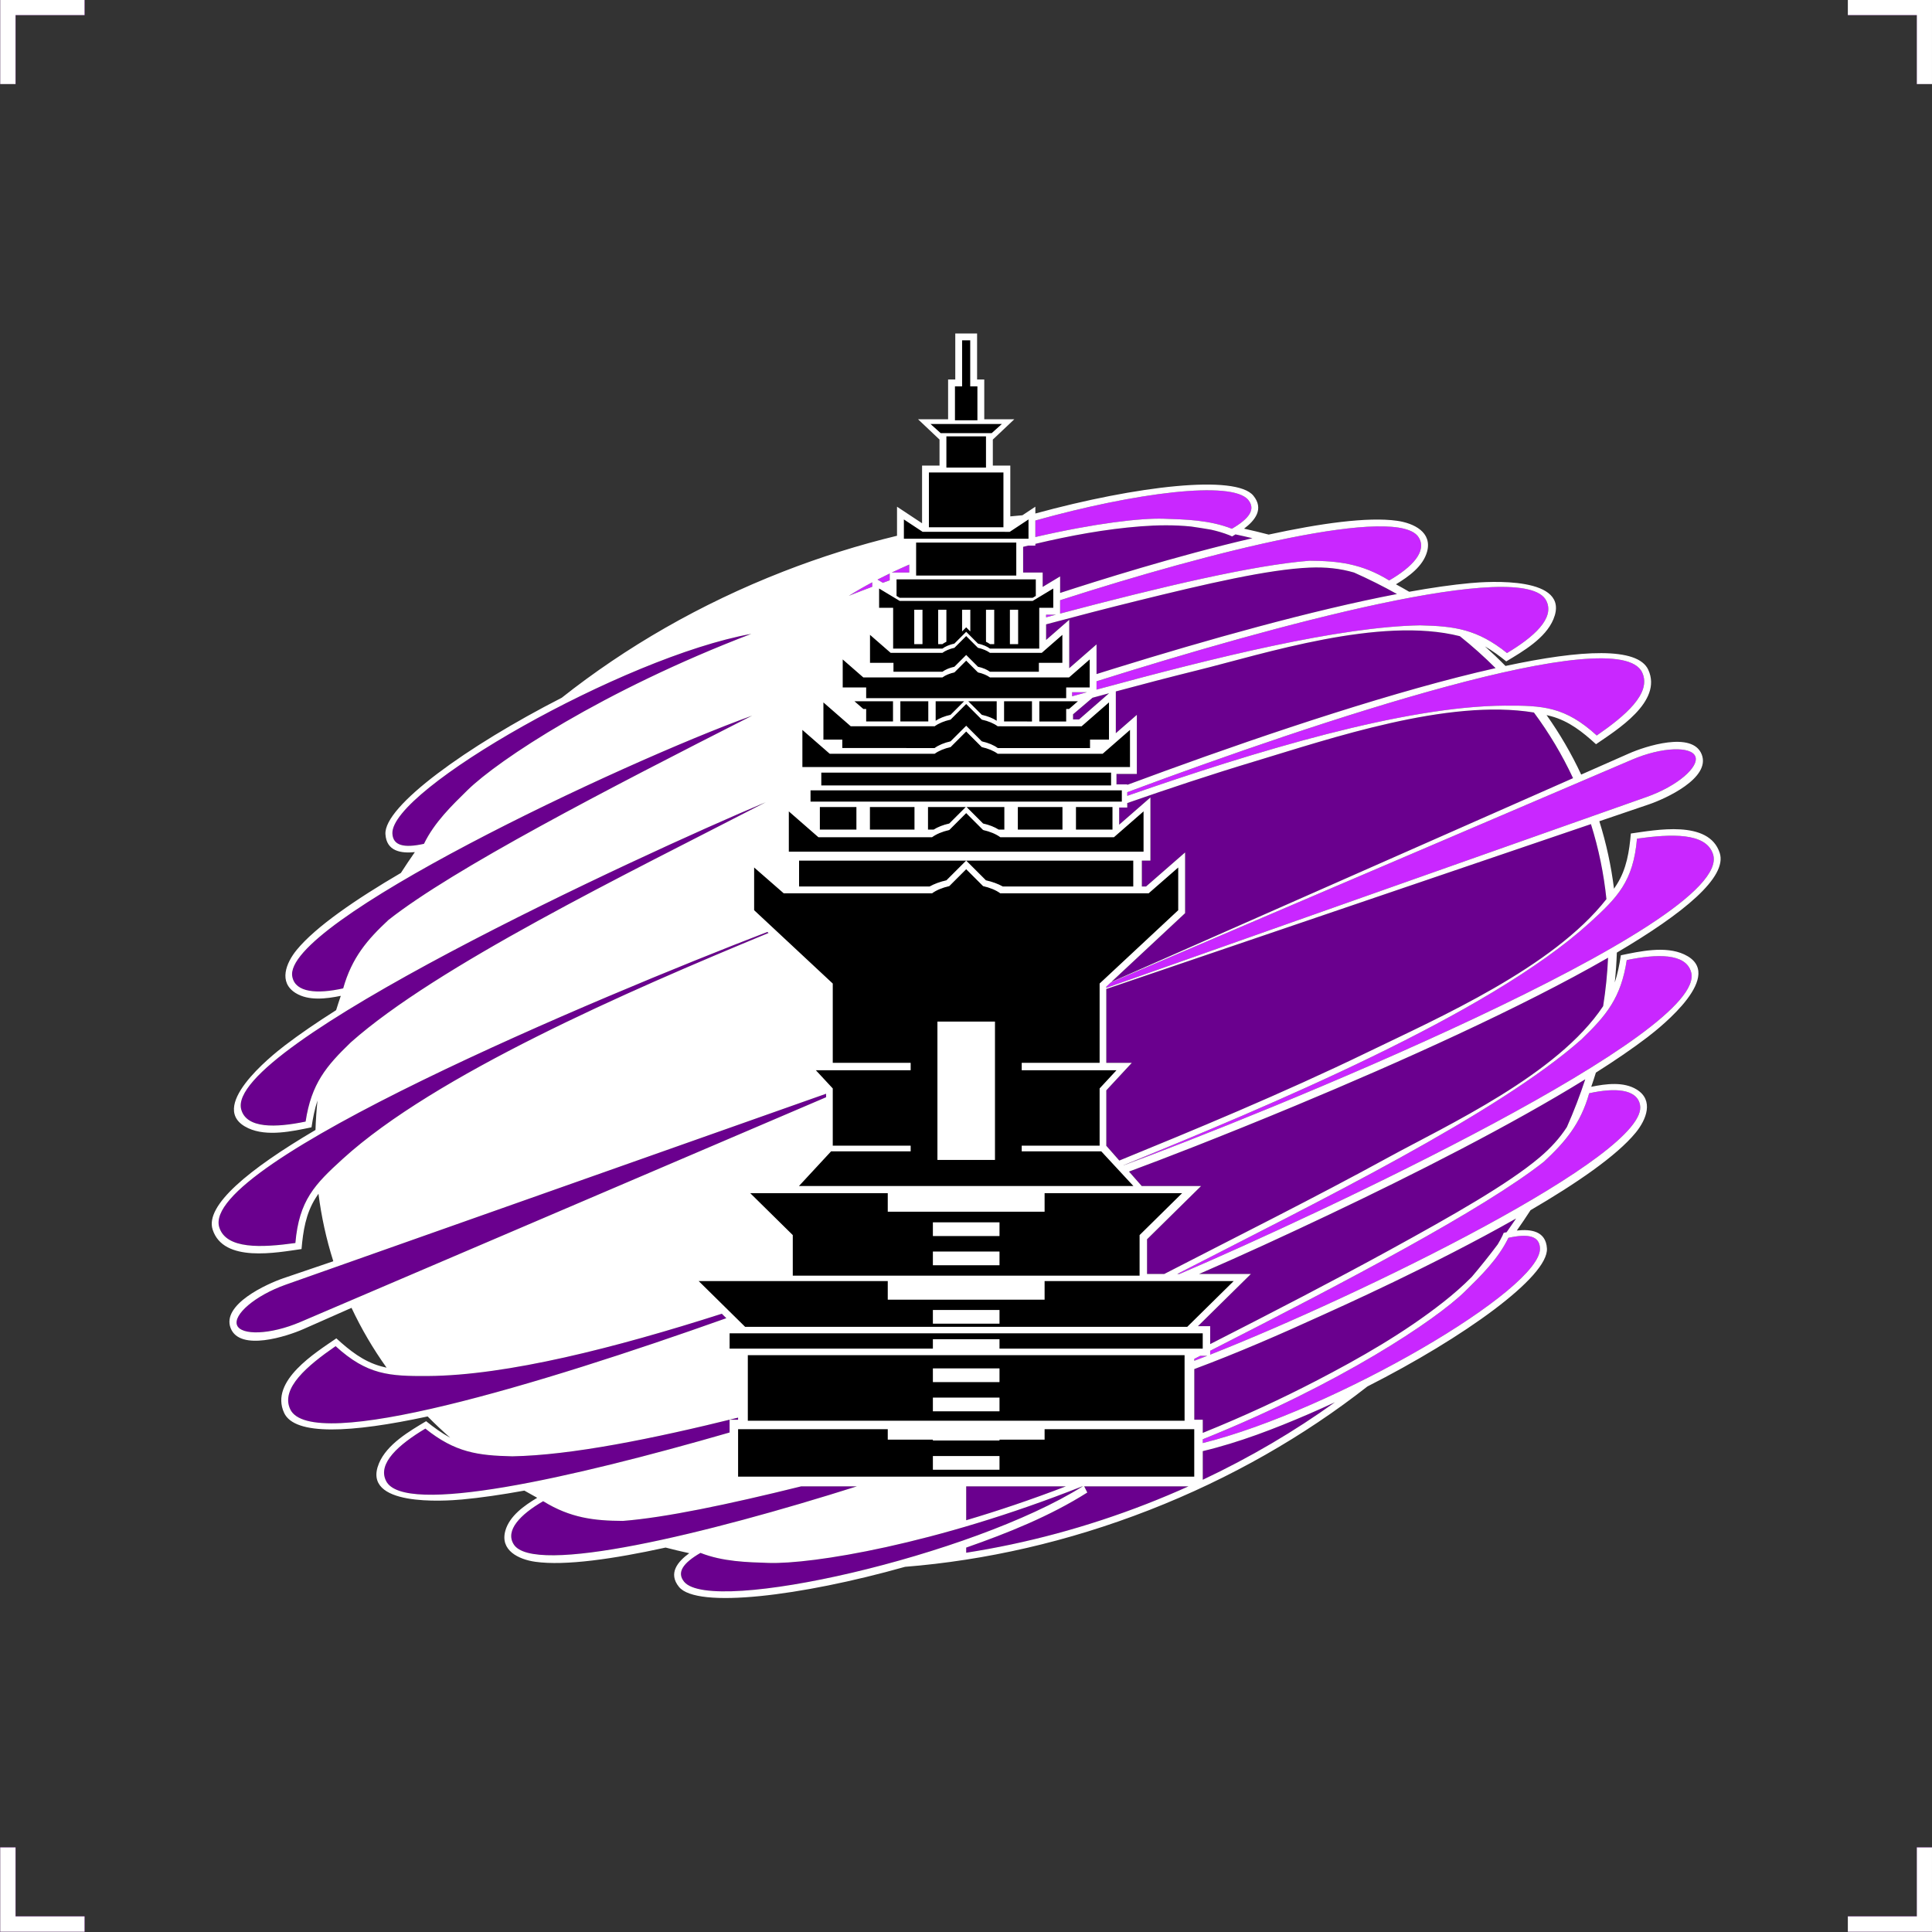
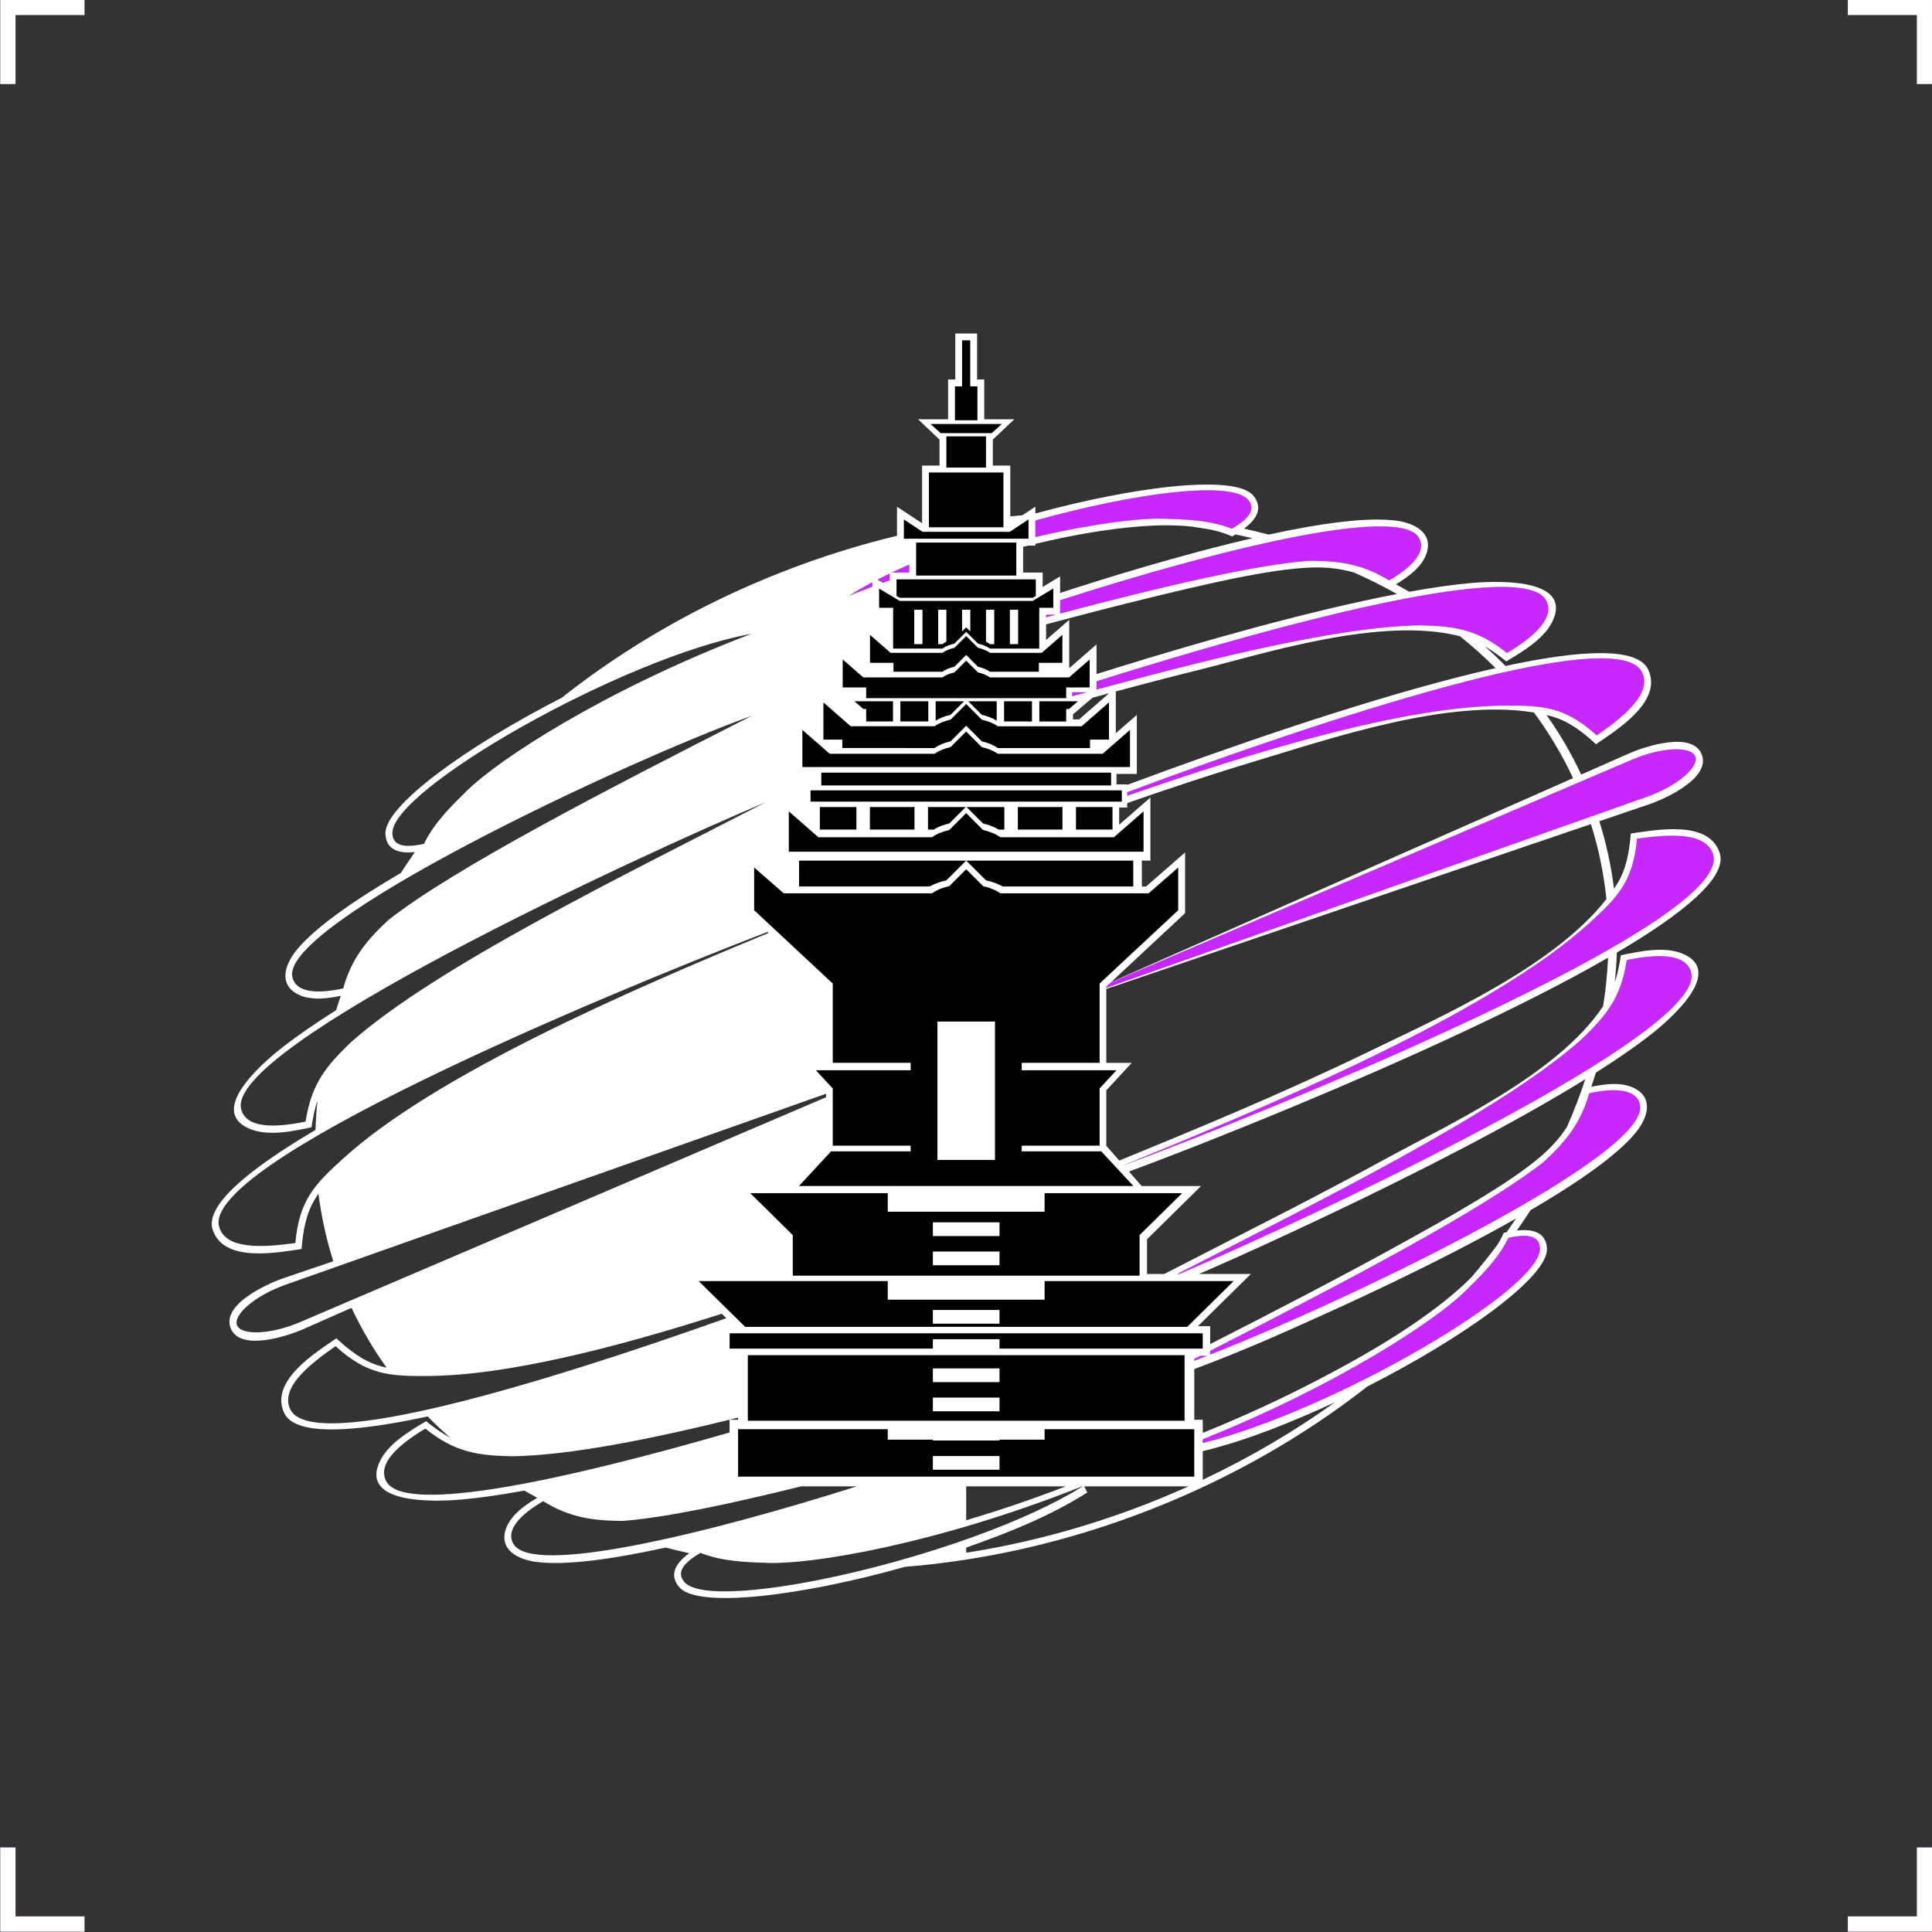
<svg xmlns="http://www.w3.org/2000/svg" width="476.4pt" height="476.4pt" viewBox="0 0 476.4 476.4" version="1.1">
  <rect x="0" y="0" width="476.4" height="476.4" fill="#333333" stroke="none" />
  <defs>
    <clipPath id="clip1">
      <path d="M 0 0 L 476.398 0 L 476.398 476.398 L 0 476.398 Z M 0 0 " />
    </clipPath>
  </defs>
  <g id="surface1">
    <g clip-path="url(#clip1)" clip-rule="nonzero">
-       <path style=" stroke:none;fill-rule:evenodd;fill:rgb(41.576%,0%,55.664%);fill-opacity:1;" d="M 293.719 129.832 C 295.367 130.066 297.004 130.328 298.629 130.609 C 300.184 130.957 301.684 131.398 303.098 131.957 L 303.816 132.273 C 304.086 132.117 304.367 131.949 304.656 131.773 C 306.059 132.07 307.453 132.383 308.836 132.715 C 289.992 137.07 270.191 143.348 261.406 146.211 L 261.406 142.137 L 257.105 144.727 L 257.105 141.18 L 252.285 141.18 L 252.285 134.84 C 252.703 134.734 253.121 134.633 253.539 134.531 L 255.301 134.531 L 255.301 134.105 C 263.871 132.07 272.594 130.453 281.32 129.781 C 285.215 129.48 289.535 129.398 293.719 129.832 Z M 0.051 -0.055 L 20.848 -0.055 L 20.848 3.727 L 3.832 3.727 L 3.832 20.738 L 0.051 20.738 Z M 455.645 -0.055 L 476.438 -0.055 L 476.438 20.738 L 472.66 20.738 L 472.66 3.727 L 455.645 3.727 Z M 476.438 455.535 L 476.438 476.332 L 455.645 476.332 L 455.645 472.551 L 472.66 472.551 L 472.66 455.535 Z M 20.848 476.332 L 0.051 476.332 L 0.051 455.535 L 3.832 455.535 L 3.832 472.551 L 20.848 472.551 Z M 197.551 366.512 C 179.582 370.965 163.949 374.234 153.59 375.031 C 146.5 374.992 140.652 374.316 133.938 370.172 C 128.238 373.473 124.586 377.367 126.629 380.738 C 131.293 388.684 174.418 378.188 211.289 366.512 Z M 182 349.562 C 160.84 354.812 140.793 358.844 126.324 359.102 C 117.875 358.91 112.246 358.184 104.887 352.27 C 98.395 356.152 92.992 360.84 95.207 365.188 C 99.531 373.852 140.953 364.477 179.906 353.23 L 179.906 350.082 L 182 350.082 Z M 177.988 323.945 C 151.875 332.301 125 339.184 105.457 339.301 C 96.031 339.355 90.551 339.062 82.754 331.941 C 75.777 336.766 69.172 342.316 71.547 347.465 C 76.645 358.523 133.301 341.328 179.102 325.043 Z M 70.492 316.766 L 203.699 269.699 L 203.699 270.562 L 74.086 325.977 C 66.566 329.191 59.438 329.305 58.449 326.77 C 57.461 324.234 62.781 319.492 70.492 316.766 Z M 185.258 156.301 C 148.617 170.305 122.801 187.457 115.266 194.852 C 111.445 198.602 107.125 202.754 104.543 208.074 C 99.555 209.18 96.934 208.492 96.758 205.582 C 96.113 194.875 153.691 162.008 185.258 156.301 Z M 185.477 176.461 C 149.465 194.746 111.871 214.188 95.793 226.84 C 90.605 231.664 86.758 236.125 84.625 243.719 C 78.191 245.148 72.867 244.758 72.09 240.891 C 69.254 227.766 153.094 188.148 185.477 176.461 Z M 188.867 197.789 C 154.27 215.652 107.668 238.246 86.512 257.023 C 80.426 262.883 76.773 267.227 75.359 276.562 C 67.957 278.102 60.809 278.309 59.492 273.609 C 55.07 258.277 157.977 210.777 188.867 197.789 Z M 189.504 230.059 C 154.543 244.5 107.258 265.09 84.562 285.723 C 77.586 292.062 73.754 295.988 72.836 306.508 C 64.434 307.68 55.816 308.066 54.078 302.672 C 49.043 287.043 147.727 245.785 189.227 229.801 Z M 266.855 366.512 C 230.559 380.906 200.094 385.73 189.574 385.391 C 184.219 385.219 178.234 385.086 172.73 382.918 C 168.312 385.484 166.848 387.766 168.688 390.027 C 175.445 398.32 239.762 383.621 266.977 366.512 Z M 333.883 141.176 C 337.531 142.801 341.066 144.566 344.473 146.477 C 323.5 150.492 297.359 157.836 274.879 164.812 C 273.379 165.277 271.883 165.746 270.387 166.215 L 270.387 158.898 L 263.652 164.773 L 263.652 152.836 L 257.949 157.812 L 257.949 153.953 C 265.602 151.902 273.062 149.969 280.141 148.219 C 297.621 143.906 312.781 140.395 322.926 139.961 C 326.891 139.793 330.449 140.172 333.883 141.176 Z M 359.973 156.871 C 363.078 159.348 366.016 161.977 368.789 164.75 C 344.727 170.152 313.379 180.598 287.332 190.086 C 284.121 191.254 280.988 192.41 277.961 193.535 L 277.961 193.422 L 275.305 193.422 L 275.305 190.84 C 276.98 190.84 278.652 190.84 280.328 190.84 L 280.328 176.277 L 275.141 180.801 L 275.141 170.496 C 281.859 168.688 288.59 166.93 295.344 165.258 C 311.582 161.238 340.332 151.875 359.973 156.871 Z M 277.961 198.02 C 288.102 194.48 298.738 190.941 309.344 187.754 C 328.125 182.102 357.062 172.191 378.242 175.695 C 381.977 180.73 385.211 186.133 387.891 191.883 L 274.023 242.148 L 292.223 225.172 L 292.223 210.203 L 282.605 218.594 L 281.562 218.594 L 281.562 212.211 L 283.672 212.211 L 283.672 196.645 L 275.969 203.363 L 275.969 199.125 L 277.961 199.125 Z M 272.793 243.871 L 392.301 203.211 C 394.211 209.273 395.477 215.457 396.121 221.707 C 382.883 238.594 354.922 250.875 337.293 259.422 C 316.023 269.738 293.574 278.98 276 286.176 L 272.793 282.531 L 272.793 268.863 L 279.082 262.082 L 272.793 262.082 Z M 278.391 288.891 C 282.613 287.332 288.227 285.195 294.801 282.613 C 302.078 279.75 310.52 276.352 319.512 272.609 C 345.07 261.969 375.164 248.453 396.527 236.156 C 396.348 240.133 395.941 244.121 395.309 248.105 C 384.137 264.961 356.824 277.457 342.223 285.457 C 324.051 295.406 305.5 304.641 287.094 314.141 L 282.84 314.141 L 282.84 305.586 L 296.156 292.465 L 281.535 292.465 Z M 295.68 314.141 C 306.359 309.508 316.941 304.621 327.457 299.637 C 348.656 289.59 372.773 277.34 390.902 266.133 C 389.602 270.086 388.09 274.02 386.367 277.918 C 384.602 280.641 382.398 283.074 379.645 285.402 C 371.887 291.949 358.348 299.629 342.566 308.289 C 329.074 315.688 313.758 323.609 298.41 331.434 L 298.41 327.008 L 295.395 327.008 L 308.453 314.141 Z M 294.492 337.59 C 305.219 333.594 315.758 328.996 326.168 324.25 C 329.863 322.566 353.289 312.109 373.844 300.461 C 373.082 301.594 372.301 302.723 371.504 303.844 C 371.258 303.895 371.016 303.945 370.785 303.996 L 370.473 304.715 L 370.473 304.719 C 370.125 305.43 369.738 306.137 369.32 306.836 C 367.289 309.555 365.145 312.23 362.91 314.867 C 360.66 317.145 358.242 319.23 355.914 321.062 C 346.258 328.664 335.336 334.895 324.457 340.531 C 316.25 344.789 306.895 349.16 296.582 353.328 L 296.582 350.082 L 294.492 350.082 Z M 296.582 357.824 C 305.559 355.684 314.336 352.289 322.75 348.66 C 324.887 347.734 327.035 346.77 329.172 345.773 C 319.203 352.926 308.301 359.359 296.582 364.887 Z M 293.062 366.512 C 289.695 368.027 286.266 369.469 282.773 370.832 C 267.957 376.609 253 380.582 238.277 382.875 C 238.266 382.879 238.258 382.879 238.246 382.879 L 238.246 381.613 C 238.254 381.609 238.258 381.609 238.266 381.605 C 248.512 378.023 258.91 373.855 268.109 368.031 L 267.348 366.512 Z M 262.828 366.512 C 254.199 369.824 245.941 372.59 238.246 374.867 L 238.246 366.512 Z M 269.398 172.051 C 270.762 171.68 272.121 171.312 273.484 170.941 L 266.082 177.402 L 264.594 177.402 L 264.594 176.137 Z M 269.398 172.051 " />
      <path style=" stroke:none;fill-rule:evenodd;fill:rgb(78.906%,15.282%,100%);fill-opacity:1;" d="M 290.863 314.141 C 325.094 299.473 421.277 254.527 416.996 239.691 C 415.684 234.996 408.535 235.199 401.129 236.738 C 399.719 246.078 396.062 250.422 389.977 256.281 C 369.359 274.578 324.582 296.5 290.293 314.141 Z M 0.051 -0.055 L 20.848 -0.055 L 20.848 3.727 L 3.832 3.727 L 3.832 20.738 L 0.051 20.738 Z M 455.645 -0.055 L 476.438 -0.055 L 476.438 20.738 L 472.66 20.738 L 472.66 3.727 L 455.645 3.727 Z M 476.438 455.535 L 476.438 476.332 L 455.645 476.332 L 455.645 472.551 L 472.66 472.551 L 472.66 455.535 Z M 20.848 476.332 L 0.051 476.332 L 0.051 455.535 L 3.832 455.535 L 3.832 472.551 L 20.848 472.551 Z M 294.492 335.551 C 295.527 335.16 296.598 334.746 297.711 334.312 L 295.984 334.312 C 295.488 334.566 294.988 334.82 294.492 335.07 Z M 298.41 334.035 C 334.555 319.812 407.039 284.633 404.398 272.41 C 403.621 268.547 398.297 268.152 391.867 269.582 C 389.73 277.18 385.887 281.637 380.695 286.465 C 365.719 298.25 332.062 315.93 298.41 333.078 Z M 296.582 355.84 C 328.867 347.793 380.344 317.848 379.734 307.723 C 379.559 304.812 376.938 304.125 371.949 305.227 C 369.363 310.551 365.047 314.699 361.223 318.453 C 354.062 325.48 330.375 341.328 296.582 354.902 Z M 277.961 195.344 C 325.281 177.691 399.09 153.141 404.945 165.84 C 407.316 170.988 400.711 176.535 393.734 181.359 C 385.938 174.238 380.461 173.945 371.035 174 C 346.289 174.148 309.789 185.148 277.961 196.242 Z M 270.387 167.992 C 314.336 154.141 375.957 137.441 381.285 148.117 C 383.496 152.465 378.098 157.152 371.605 161.031 C 364.246 155.117 358.613 154.395 350.168 154.199 C 330.258 154.555 299.785 162.055 270.387 170.051 Z M 268.039 170.688 C 266.812 171.023 265.586 171.359 264.363 171.695 L 264.363 170.688 Z M 261.406 148.004 C 299.051 135.863 345.035 124.348 349.859 132.566 C 351.906 135.938 348.254 139.828 342.551 143.133 C 335.84 138.988 329.988 138.309 322.902 138.27 C 309.289 139.32 286.574 144.633 261.406 151.301 Z M 260.406 151.566 C 259.59 151.781 258.77 152 257.949 152.223 L 257.949 151.566 Z M 209.305 146.922 C 211.078 145.797 213.016 144.688 215.082 143.59 L 215.082 144.688 C 213.176 145.406 211.25 146.148 209.305 146.922 Z M 216.375 142.914 C 217.352 142.41 218.355 141.914 219.387 141.418 L 219.387 143.098 C 218.824 143.301 218.266 143.504 217.699 143.711 Z M 219.891 141.18 C 221.289 140.516 222.727 139.859 224.207 139.211 L 224.207 141.18 Z M 255.301 128.348 C 279.875 121.484 303.824 118.391 307.801 123.277 C 309.645 125.539 308.18 127.816 303.762 130.383 C 298.258 128.215 292.27 128.082 286.914 127.91 C 281.316 127.73 270.07 129.012 255.301 132.422 Z M 402.406 187.324 C 409.926 184.113 417.055 183.996 418.043 186.535 C 419.031 189.07 413.707 193.812 405.996 196.535 L 272.793 243.602 L 272.793 243.297 L 273.891 242.273 Z M 277.043 287.359 C 308.863 275.676 427.93 227.762 422.41 210.633 C 420.672 205.234 412.055 205.625 403.656 206.797 C 402.738 217.316 398.906 221.242 391.93 227.582 C 366.988 250.25 312.371 272.867 277.023 287.34 Z M 277.043 287.359 " />
      <path style=" stroke:none;fill-rule:evenodd;fill:rgb(0%,0%,0%);fill-opacity:1;" d="M 304.219 315.887 L 257.574 315.887 L 257.574 320.465 L 218.914 320.465 L 218.914 315.887 L 172.273 315.887 L 183.727 327.176 L 292.766 327.176 Z M 0.051 -0.055 L 20.848 -0.055 L 20.848 3.727 L 3.832 3.727 L 3.832 20.738 L 0.051 20.738 Z M 455.645 -0.055 L 476.438 -0.055 L 476.438 20.738 L 472.66 20.738 L 472.66 3.727 L 455.645 3.727 Z M 476.438 455.535 L 476.438 476.332 L 455.645 476.332 L 455.645 472.551 L 472.66 472.551 L 472.66 455.535 Z M 20.848 476.332 L 0.051 476.332 L 0.051 455.535 L 3.832 455.535 L 3.832 472.551 L 20.848 472.551 Z M 244.527 106.82 L 247.055 104.547 L 229.438 104.547 L 231.965 106.82 Z M 225.891 141.926 L 250.602 141.926 L 250.602 133.781 L 225.891 133.781 Z M 229.051 130.023 L 247.441 130.023 L 247.441 116.492 L 229.051 116.492 Z M 237.238 83.914 L 239.25 83.914 L 239.25 95.262 L 241.02 95.262 L 241.02 103.641 L 235.469 103.641 L 235.469 95.262 L 237.238 95.262 Z M 233.355 115.297 L 243.133 115.297 L 243.133 107.586 L 233.355 107.586 Z M 222.875 132.848 L 222.875 128.074 L 227.504 131.133 L 248.984 131.137 L 253.617 128.074 L 253.617 132.848 Z M 221.07 142.863 L 255.422 142.863 L 255.422 146.949 L 254.633 147.422 L 221.855 147.422 L 221.07 146.949 Z M 216.766 149.883 L 216.766 145.109 L 221.855 148.168 L 254.633 148.172 L 259.723 145.109 L 259.723 149.883 L 256.266 149.883 L 256.266 159.945 L 244.109 159.941 C 243.379 159.402 242.352 158.973 241.148 158.703 L 238.246 155.801 L 235.344 158.703 C 234.137 158.973 233.113 159.406 232.383 159.941 L 220.227 159.941 L 220.227 149.883 Z M 227.461 158.82 L 225.441 158.82 L 225.441 150.352 L 227.461 150.352 Z M 231.34 150.352 L 233.355 150.352 L 233.355 158.246 C 232.992 158.418 232.664 158.613 232.383 158.82 L 231.34 158.82 Z M 237.238 150.352 L 239.254 150.352 L 239.254 155.688 L 238.246 154.68 L 237.238 155.688 Z M 243.133 150.352 L 245.148 150.352 L 245.148 158.82 L 244.109 158.82 C 243.828 158.609 243.5 158.418 243.133 158.246 Z M 249.031 150.352 L 251.047 150.352 L 251.047 158.82 L 249.031 158.82 Z M 214.523 163.453 L 214.523 156.531 L 219.613 160.969 L 232.383 160.973 C 233.113 160.434 234.137 160 235.344 159.734 L 238.246 156.832 L 241.148 159.734 C 242.352 160 243.379 160.434 244.109 160.973 L 256.879 160.973 L 261.969 156.531 L 261.969 163.453 L 256.176 163.453 L 256.176 165.652 L 244.109 165.652 C 243.379 165.113 242.352 164.68 241.148 164.414 L 238.246 161.512 L 235.344 164.414 C 234.137 164.68 233.113 165.113 232.383 165.652 L 220.312 165.652 L 220.312 163.453 Z M 207.789 169.52 L 207.789 162.594 L 212.879 167.035 L 232.383 167.035 C 233.113 166.5 234.137 166.066 235.344 165.797 L 238.246 162.895 L 241.148 165.797 C 242.352 166.066 243.379 166.496 244.109 167.035 L 263.609 167.035 L 268.703 162.594 L 268.703 169.52 L 262.91 169.52 L 262.91 172.168 L 213.578 172.168 L 213.578 169.52 Z M 265.809 172.914 L 263.613 174.828 L 262.91 174.828 L 262.91 177.914 L 256.281 177.914 L 256.281 172.914 Z M 210.684 172.914 L 212.879 174.828 L 213.578 174.828 L 213.578 177.91 L 220.211 177.91 L 220.211 172.914 Z M 222.012 172.914 L 228.91 172.914 L 228.91 177.91 L 222.012 177.91 Z M 230.711 172.914 L 237.75 172.914 L 234.395 176.27 C 232.926 176.594 231.66 177.105 230.711 177.738 Z M 238.738 172.914 L 245.777 172.914 L 245.777 177.738 C 244.828 177.105 243.562 176.594 242.094 176.27 Z M 247.582 172.914 L 254.477 172.914 L 254.477 177.914 L 247.582 177.91 Z M 207.695 182.375 L 207.695 184.453 L 230.469 184.457 C 231.438 183.742 232.797 183.168 234.395 182.812 L 238.246 178.965 L 242.094 182.812 C 243.695 183.168 245.055 183.742 246.023 184.457 L 268.793 184.457 L 268.793 182.375 L 273.457 182.375 L 273.457 173.191 L 266.707 179.086 L 246.023 179.082 C 245.055 178.367 243.695 177.793 242.094 177.441 L 238.246 173.59 L 234.395 177.441 C 232.797 177.793 231.438 178.371 230.469 179.082 L 209.781 179.078 L 203.031 173.191 L 203.031 182.375 Z M 197.848 189.156 L 197.848 179.973 L 204.598 185.859 L 230.469 185.863 C 231.438 185.152 232.797 184.574 234.395 184.219 L 238.246 180.371 L 242.094 184.219 C 243.695 184.574 245.055 185.148 246.023 185.863 L 271.891 185.863 L 278.645 179.973 L 278.645 189.156 Z M 273.98 190.504 L 202.512 190.504 L 202.512 193.688 L 273.98 193.688 Z M 199.859 194.883 L 276.633 194.883 L 276.633 197.668 L 199.859 197.668 Z M 202.16 198.996 L 211.184 198.996 L 211.184 204.566 L 202.16 204.566 Z M 214.5 198.996 L 225.508 198.996 L 225.508 204.566 L 214.5 204.566 Z M 228.824 198.996 L 238.152 198.996 L 234.078 203.07 C 232.562 203.406 231.246 203.926 230.238 204.566 L 228.824 204.566 Z M 238.336 198.996 L 247.664 198.996 L 247.664 204.566 L 246.25 204.566 C 245.242 203.926 243.926 203.406 242.41 203.07 Z M 250.98 198.996 L 261.992 198.996 L 261.992 204.566 L 250.98 204.566 Z M 265.309 198.996 L 274.328 198.996 L 274.328 204.566 L 265.309 204.566 Z M 194.504 210.008 L 194.504 200.062 L 201.812 206.441 L 229.824 206.441 C 230.875 205.672 232.348 205.047 234.078 204.66 L 238.246 200.492 L 242.414 204.66 C 244.145 205.047 245.617 205.668 246.668 206.441 L 274.676 206.441 L 281.988 200.062 L 281.988 210.008 Z M 197.039 212.211 L 238.246 212.211 L 243.109 217.074 C 244.688 217.43 246.102 217.949 247.266 218.594 L 279.453 218.594 L 279.453 212.211 L 238.246 212.211 L 233.379 217.074 C 231.801 217.43 230.395 217.949 229.23 218.594 L 197.039 218.594 Z M 230.039 359.035 L 246.453 359.035 L 246.453 362.402 L 230.039 362.402 Z M 230.039 344.633 C 235.508 344.633 240.98 344.633 246.453 344.633 C 246.453 345.754 246.453 346.875 246.453 347.996 C 240.98 347.996 235.508 347.996 230.039 347.996 C 230.039 346.875 230.039 345.754 230.039 344.633 Z M 230.039 337.43 C 235.508 337.43 240.98 337.43 246.453 337.43 C 246.453 338.551 246.453 339.672 246.453 340.797 C 240.98 340.797 235.508 340.797 230.039 340.797 C 230.039 339.672 230.039 338.551 230.039 337.43 Z M 230.039 323.023 C 235.508 323.023 240.98 323.023 246.453 323.023 C 246.453 324.145 246.453 325.266 246.453 326.391 C 240.98 326.391 235.508 326.391 230.039 326.391 C 230.039 325.266 230.039 324.145 230.039 323.023 Z M 230.039 308.617 C 235.508 308.617 240.98 308.617 246.453 308.617 C 246.453 309.738 246.453 310.863 246.453 311.984 C 240.98 311.984 235.508 311.984 230.039 311.984 C 230.039 310.863 230.039 309.738 230.039 308.617 Z M 230.039 301.414 C 235.508 301.414 240.98 301.414 246.453 301.414 C 246.453 302.535 246.453 303.66 246.453 304.781 C 240.98 304.781 235.508 304.781 230.039 304.781 C 230.039 303.66 230.039 302.535 230.039 301.414 Z M 245.336 251.902 L 231.156 251.902 L 231.156 286.023 L 245.336 286.023 Z M 296.582 328.766 L 179.906 328.766 L 179.906 332.555 L 230.039 332.555 C 230.039 331.777 230.039 331.004 230.039 330.227 C 235.508 330.227 240.98 330.227 246.453 330.227 C 246.453 331.004 246.453 331.777 246.453 332.555 L 296.582 332.555 Z M 292.102 334.148 L 184.391 334.148 L 184.391 350.344 L 292.102 350.344 Z M 294.492 352.406 L 257.574 352.406 L 257.574 354.992 L 246.453 354.992 C 246.453 355.062 246.453 355.129 246.453 355.199 C 240.98 355.199 235.508 355.199 230.039 355.199 C 230.039 355.129 230.039 355.062 230.039 354.992 L 218.914 354.992 L 218.914 352.406 L 182 352.406 L 182 364.121 L 294.492 364.121 Z M 283.227 220.277 L 290.539 213.898 L 290.539 224.445 L 271.152 242.527 L 271.152 262.082 L 251.941 262.082 L 251.941 263.902 L 275.32 263.902 L 271.152 268.395 L 271.152 282.508 L 251.941 282.508 L 251.941 283.898 L 271.559 283.898 L 279.496 292.465 L 196.992 292.465 L 204.93 283.898 L 224.547 283.898 L 224.547 282.508 L 205.336 282.508 L 205.336 268.395 L 201.168 263.902 L 224.547 263.902 L 224.547 262.082 L 205.336 262.082 L 205.336 242.527 L 185.953 224.445 L 185.953 213.898 L 193.262 220.277 L 229.824 220.277 C 230.875 219.504 232.348 218.883 234.078 218.496 L 238.246 214.328 L 242.414 218.496 C 244.145 218.883 245.617 219.504 246.668 220.277 Z M 218.914 298.789 L 218.914 294.211 L 184.984 294.211 L 195.48 304.555 L 195.48 314.559 L 281.012 314.559 L 281.012 304.555 L 291.504 294.211 L 257.574 294.211 L 257.574 298.789 Z M 218.914 298.789 " />
      <path style=" stroke:none;fill-rule:evenodd;fill:rgb(100%,100%,100%);fill-opacity:1;" d="M 193.121 140.941 C 202.453 137.301 211.84 134.367 221.191 132.109 L 221.191 124.945 L 227.367 129.031 L 227.367 114.809 L 231.672 114.809 L 231.672 108.391 L 226.379 103.387 L 233.785 103.387 L 233.785 93.578 L 235.555 93.578 L 235.555 82.23 L 240.934 82.23 L 240.934 93.578 L 242.703 93.578 L 242.703 103.387 L 250.109 103.387 L 244.816 108.391 L 244.816 114.809 L 249.125 114.809 L 249.125 127.332 C 250.121 127.23 251.117 127.141 252.113 127.055 L 255.301 124.945 L 255.301 126.625 C 280.309 119.781 304.762 116.945 309.062 122.227 C 311.727 125.496 309.496 128.309 306.77 130.359 C 308.812 130.809 310.832 131.297 312.832 131.82 C 325.441 129.078 337.223 127.395 344.477 128.414 C 348.586 128.992 353.262 131.219 351.875 136.102 C 350.863 139.656 347.391 142.16 344.219 144.078 C 345.32 144.676 346.41 145.289 347.488 145.918 C 352.969 144.93 358.051 144.195 362.555 143.781 C 366.895 143.383 387.5 141.949 383.051 152.684 C 381.102 157.395 375.547 160.613 371.418 163.086 C 369.719 161.719 367.996 160.449 366.16 159.387 C 367.906 160.945 369.598 162.555 371.227 164.215 C 389.973 160.191 403.828 159.492 406.434 165.145 C 410.078 173.047 398.543 180.059 393.551 183.512 C 390.273 180.516 386.891 177.805 382.512 176.617 C 382.133 176.512 381.746 176.414 381.359 176.324 C 384.621 180.926 387.48 185.82 389.895 190.996 L 401.707 185.785 C 405.59 184.066 417.336 180.188 419.617 186.035 C 421.895 191.879 410.625 196.977 406.602 198.344 L 394.371 202.504 C 396.09 207.969 397.285 213.527 397.988 219.145 C 398.227 218.793 398.461 218.438 398.684 218.082 C 401.102 214.242 401.754 209.961 402.141 205.531 C 408.152 204.695 421.391 202.047 424.059 210.332 C 425.969 216.266 415.258 225.148 398.688 234.898 C 398.605 237.352 398.434 239.805 398.176 242.262 C 398.887 240.105 399.332 237.859 399.68 235.555 C 404.391 234.574 410.656 233.184 415.285 235.332 C 425.824 240.219 409.688 253.117 406.227 255.762 C 402.586 258.539 398.293 261.473 393.52 264.492 C 393.156 265.66 392.777 266.824 392.375 267.984 C 396.043 267.234 400.367 266.684 403.562 268.645 C 407.891 271.297 405.957 276.098 403.324 279.309 C 398.633 285.023 388.676 291.836 377.406 298.414 C 376.32 300.098 375.188 301.77 374.023 303.43 C 377.484 303.047 381.191 303.531 381.449 307.84 C 381.871 314.809 360.941 329.828 337.18 341.879 C 321.602 354.078 303.5 364.512 283.371 372.363 C 263.258 380.207 242.883 384.781 223.172 386.352 C 197.488 393.594 171.844 396.727 167.426 391.305 C 164.688 387.938 167.129 385.059 169.957 382.996 C 167.996 382.566 166.051 382.105 164.125 381.605 C 151.344 384.406 139.355 386.148 132.012 385.113 C 127.902 384.535 123.227 382.312 124.617 377.426 C 125.652 373.801 129.242 371.266 132.469 369.332 C 131.398 368.754 130.344 368.16 129.297 367.559 C 123.703 368.574 118.52 369.328 113.938 369.75 C 109.598 370.145 88.992 371.578 93.441 360.848 C 95.391 356.133 100.941 352.914 105.074 350.445 C 106.977 351.977 108.914 353.387 111.008 354.52 C 109.086 352.832 107.234 351.082 105.449 349.273 C 86.609 353.332 72.672 354.059 70.055 348.387 C 66.414 340.484 77.945 333.469 82.938 330.016 C 86.219 333.012 89.602 335.723 93.977 336.914 C 94.422 337.035 94.875 337.145 95.328 337.25 C 92.023 332.625 89.125 327.703 86.68 322.496 L 74.785 327.746 C 70.902 329.461 59.156 333.344 56.875 327.496 C 54.594 321.648 65.867 316.555 69.887 315.188 L 82.188 311.004 C 80.453 305.535 79.242 299.973 78.527 294.352 C 78.281 294.715 78.039 295.078 77.809 295.445 C 75.391 299.285 74.738 303.57 74.352 307.996 C 68.34 308.836 55.102 311.48 52.434 303.199 C 50.523 297.266 61.23 288.383 77.793 278.633 C 77.871 276.215 78.035 273.789 78.285 271.367 C 77.59 273.492 77.156 275.703 76.812 277.977 C 72.098 278.957 65.836 280.344 61.207 278.195 C 50.668 273.309 66.805 260.414 70.266 257.77 C 73.883 255.008 78.148 252.09 82.883 249.09 C 83.25 247.91 83.629 246.734 84.035 245.559 C 80.383 246.305 76.102 246.828 72.93 244.887 C 68.598 242.23 70.535 237.43 73.168 234.223 C 77.828 228.543 87.684 221.785 98.855 215.25 C 99.961 213.523 101.109 211.816 102.297 210.117 C 98.887 210.465 95.297 209.926 95.043 205.691 C 94.625 198.801 115.086 184.035 138.516 172.055 C 154.27 159.586 172.645 148.926 193.121 140.941 Z M 0.051 -0.055 L 20.848 -0.055 L 20.848 3.727 L 3.832 3.727 L 3.832 20.738 L 0.051 20.738 Z M 455.645 -0.055 L 476.438 -0.055 L 476.438 20.738 L 472.66 20.738 L 472.66 3.727 L 455.645 3.727 Z M 476.438 455.535 L 476.438 476.332 L 455.645 476.332 L 455.645 472.551 L 472.66 472.551 L 472.66 455.535 Z M 20.848 476.332 L 0.051 476.332 L 0.051 455.535 L 3.832 455.535 L 3.832 472.551 L 20.848 472.551 Z M 290.863 314.141 C 325.094 299.473 421.277 254.527 416.996 239.691 C 415.684 234.996 408.535 235.199 401.129 236.738 C 399.719 246.078 396.062 250.422 389.977 256.281 C 369.359 274.578 324.582 296.5 290.293 314.141 Z M 294.492 335.551 C 295.527 335.16 296.598 334.746 297.711 334.312 L 295.984 334.312 C 295.488 334.566 294.988 334.82 294.492 335.07 Z M 298.41 334.035 C 334.555 319.812 407.039 284.633 404.398 272.41 C 403.621 268.547 398.297 268.152 391.867 269.582 C 389.73 277.18 385.887 281.637 380.695 286.465 C 365.719 298.25 332.062 315.93 298.41 333.078 Z M 296.582 355.84 C 328.867 347.793 380.344 317.848 379.734 307.723 C 379.559 304.812 376.938 304.125 371.949 305.227 C 369.363 310.551 365.047 314.699 361.223 318.453 C 354.062 325.48 330.375 341.328 296.582 354.902 Z M 277.961 195.344 C 325.281 177.691 399.09 153.141 404.945 165.84 C 407.316 170.988 400.711 176.535 393.734 181.359 C 385.938 174.238 380.461 173.945 371.035 174 C 346.289 174.148 309.789 185.148 277.961 196.242 Z M 270.387 167.992 C 314.336 154.141 375.957 137.441 381.285 148.117 C 383.496 152.465 378.098 157.152 371.605 161.031 C 364.246 155.117 358.613 154.395 350.168 154.199 C 330.258 154.555 299.785 162.055 270.387 170.051 Z M 268.039 170.688 C 266.812 171.023 265.586 171.359 264.363 171.695 L 264.363 170.688 Z M 261.406 148.004 C 299.051 135.863 345.035 124.348 349.859 132.566 C 351.906 135.938 348.254 139.828 342.551 143.133 C 335.84 138.988 329.988 138.309 322.902 138.27 C 309.289 139.32 286.574 144.633 261.406 151.301 Z M 260.406 151.566 C 259.59 151.781 258.77 152 257.949 152.223 L 257.949 151.566 Z M 209.305 146.922 C 211.078 145.797 213.016 144.688 215.082 143.59 L 215.082 144.688 C 213.176 145.406 211.25 146.148 209.305 146.922 Z M 216.375 142.914 C 217.352 142.41 218.355 141.914 219.387 141.418 L 219.387 143.098 C 218.824 143.301 218.266 143.504 217.699 143.711 Z M 219.891 141.18 C 221.289 140.516 222.727 139.859 224.207 139.211 L 224.207 141.18 Z M 255.301 128.348 C 279.875 121.484 303.824 118.391 307.801 123.277 C 309.645 125.539 308.18 127.816 303.762 130.383 C 298.258 128.215 292.27 128.082 286.914 127.91 C 281.316 127.73 270.07 129.012 255.301 132.422 Z M 402.406 187.324 C 409.926 184.113 417.055 183.996 418.043 186.535 C 419.031 189.07 413.707 193.812 405.996 196.535 L 272.793 243.602 L 272.793 243.297 L 273.891 242.273 Z M 277.043 287.359 C 308.863 275.676 427.93 227.762 422.41 210.633 C 420.672 205.234 412.055 205.625 403.656 206.797 C 402.738 217.316 398.906 221.242 391.93 227.582 C 366.988 250.25 312.371 272.867 277.023 287.34 Z M 304.219 315.887 L 257.574 315.887 L 257.574 320.465 L 218.914 320.465 L 218.914 315.887 L 172.273 315.887 L 183.727 327.176 L 292.766 327.176 Z M 244.527 106.82 L 247.055 104.547 L 229.438 104.547 L 231.965 106.82 Z M 225.891 141.926 L 250.602 141.926 L 250.602 133.781 L 225.891 133.781 Z M 229.051 130.023 L 247.441 130.023 L 247.441 116.492 L 229.051 116.492 Z M 237.238 83.914 L 239.25 83.914 L 239.25 95.262 L 241.02 95.262 L 241.02 103.641 L 235.469 103.641 L 235.469 95.262 L 237.238 95.262 Z M 233.355 115.297 L 243.133 115.297 L 243.133 107.586 L 233.355 107.586 Z M 222.875 132.848 L 222.875 128.074 L 227.504 131.133 L 248.984 131.137 L 253.617 128.074 L 253.617 132.848 Z M 221.07 142.863 L 255.422 142.863 L 255.422 146.949 L 254.633 147.422 L 221.855 147.422 L 221.07 146.949 Z M 216.766 149.883 L 216.766 145.109 L 221.855 148.168 L 254.633 148.172 L 259.723 145.109 L 259.723 149.883 L 256.266 149.883 L 256.266 159.945 L 244.109 159.941 C 243.379 159.402 242.352 158.973 241.148 158.703 L 238.246 155.801 L 235.344 158.703 C 234.137 158.973 233.113 159.406 232.383 159.941 L 220.227 159.941 L 220.227 149.883 Z M 227.461 158.82 L 225.441 158.82 L 225.441 150.352 L 227.461 150.352 Z M 231.34 150.352 L 233.355 150.352 L 233.355 158.246 C 232.992 158.418 232.664 158.613 232.383 158.82 L 231.34 158.82 Z M 237.238 150.352 L 239.254 150.352 L 239.254 155.688 L 238.246 154.68 L 237.238 155.688 Z M 243.133 150.352 L 245.148 150.352 L 245.148 158.82 L 244.109 158.82 C 243.828 158.609 243.5 158.418 243.133 158.246 Z M 249.031 150.352 L 251.047 150.352 L 251.047 158.82 L 249.031 158.82 Z M 214.523 163.453 L 214.523 156.531 L 219.613 160.969 L 232.383 160.973 C 233.113 160.434 234.137 160 235.344 159.734 L 238.246 156.832 L 241.148 159.734 C 242.352 160 243.379 160.434 244.109 160.973 L 256.879 160.973 L 261.969 156.531 L 261.969 163.453 L 256.176 163.453 L 256.176 165.652 L 244.109 165.652 C 243.379 165.113 242.352 164.68 241.148 164.414 L 238.246 161.512 L 235.344 164.414 C 234.137 164.68 233.113 165.113 232.383 165.652 L 220.312 165.652 L 220.312 163.453 Z M 207.789 169.52 L 207.789 162.594 L 212.879 167.035 L 232.383 167.035 C 233.113 166.5 234.137 166.066 235.344 165.797 L 238.246 162.895 L 241.148 165.797 C 242.352 166.066 243.379 166.496 244.109 167.035 L 263.609 167.035 L 268.703 162.594 L 268.703 169.52 L 262.91 169.52 L 262.91 172.168 L 213.578 172.168 L 213.578 169.52 Z M 265.809 172.914 L 263.613 174.828 L 262.91 174.828 L 262.91 177.914 L 256.281 177.914 L 256.281 172.914 Z M 210.684 172.914 L 212.879 174.828 L 213.578 174.828 L 213.578 177.91 L 220.211 177.91 L 220.211 172.914 Z M 222.012 172.914 L 228.91 172.914 L 228.91 177.91 L 222.012 177.91 Z M 230.711 172.914 L 237.75 172.914 L 234.395 176.27 C 232.926 176.594 231.66 177.105 230.711 177.738 Z M 238.738 172.914 L 245.777 172.914 L 245.777 177.738 C 244.828 177.105 243.562 176.594 242.094 176.27 Z M 247.582 172.914 L 254.477 172.914 L 254.477 177.914 L 247.582 177.91 Z M 207.695 182.375 L 207.695 184.453 L 230.469 184.457 C 231.438 183.742 232.797 183.168 234.395 182.812 L 238.246 178.965 L 242.094 182.812 C 243.695 183.168 245.055 183.742 246.023 184.457 L 268.793 184.457 L 268.793 182.375 L 273.457 182.375 L 273.457 173.191 L 266.707 179.086 L 246.023 179.082 C 245.055 178.367 243.695 177.793 242.094 177.441 L 238.246 173.59 L 234.395 177.441 C 232.797 177.793 231.438 178.371 230.469 179.082 L 209.781 179.078 L 203.031 173.191 L 203.031 182.375 Z M 197.848 189.156 L 197.848 179.973 L 204.598 185.859 L 230.469 185.863 C 231.438 185.152 232.797 184.574 234.395 184.219 L 238.246 180.371 L 242.094 184.219 C 243.695 184.574 245.055 185.148 246.023 185.863 L 271.891 185.863 L 278.645 179.973 L 278.645 189.156 Z M 273.98 190.504 L 202.512 190.504 L 202.512 193.688 L 273.98 193.688 Z M 199.859 194.883 L 276.633 194.883 L 276.633 197.668 L 199.859 197.668 Z M 202.16 198.996 L 211.184 198.996 L 211.184 204.566 L 202.16 204.566 Z M 214.5 198.996 L 225.508 198.996 L 225.508 204.566 L 214.5 204.566 Z M 228.824 198.996 L 238.152 198.996 L 234.078 203.07 C 232.562 203.406 231.246 203.926 230.238 204.566 L 228.824 204.566 Z M 238.336 198.996 L 247.664 198.996 L 247.664 204.566 L 246.25 204.566 C 245.242 203.926 243.926 203.406 242.41 203.07 Z M 250.98 198.996 L 261.992 198.996 L 261.992 204.566 L 250.98 204.566 Z M 265.309 198.996 L 274.328 198.996 L 274.328 204.566 L 265.309 204.566 Z M 194.504 210.008 L 194.504 200.062 L 201.812 206.441 L 229.824 206.441 C 230.875 205.672 232.348 205.047 234.078 204.66 L 238.246 200.492 L 242.414 204.66 C 244.145 205.047 245.617 205.668 246.668 206.441 L 274.676 206.441 L 281.988 200.062 L 281.988 210.008 Z M 197.039 212.211 L 238.246 212.211 L 243.109 217.074 C 244.688 217.43 246.102 217.949 247.266 218.594 L 279.453 218.594 L 279.453 212.211 L 238.246 212.211 L 233.379 217.074 C 231.801 217.43 230.395 217.949 229.23 218.594 L 197.039 218.594 Z M 230.039 359.035 L 246.453 359.035 L 246.453 362.402 L 230.039 362.402 Z M 230.039 344.633 C 235.508 344.633 240.98 344.633 246.453 344.633 C 246.453 345.754 246.453 346.875 246.453 347.996 C 240.98 347.996 235.508 347.996 230.039 347.996 C 230.039 346.875 230.039 345.754 230.039 344.633 Z M 230.039 337.43 C 235.508 337.43 240.98 337.43 246.453 337.43 C 246.453 338.551 246.453 339.672 246.453 340.797 C 240.98 340.797 235.508 340.797 230.039 340.797 C 230.039 339.672 230.039 338.551 230.039 337.43 Z M 230.039 323.023 C 235.508 323.023 240.98 323.023 246.453 323.023 C 246.453 324.145 246.453 325.266 246.453 326.391 C 240.98 326.391 235.508 326.391 230.039 326.391 C 230.039 325.266 230.039 324.145 230.039 323.023 Z M 230.039 308.617 C 235.508 308.617 240.98 308.617 246.453 308.617 C 246.453 309.738 246.453 310.863 246.453 311.984 C 240.98 311.984 235.508 311.984 230.039 311.984 C 230.039 310.863 230.039 309.738 230.039 308.617 Z M 230.039 301.414 C 235.508 301.414 240.98 301.414 246.453 301.414 C 246.453 302.535 246.453 303.66 246.453 304.781 C 240.98 304.781 235.508 304.781 230.039 304.781 C 230.039 303.66 230.039 302.535 230.039 301.414 Z M 245.336 251.902 L 231.156 251.902 L 231.156 286.023 L 245.336 286.023 Z M 296.582 328.766 L 179.906 328.766 L 179.906 332.555 L 230.039 332.555 C 230.039 331.777 230.039 331.004 230.039 330.227 C 235.508 330.227 240.98 330.227 246.453 330.227 C 246.453 331.004 246.453 331.777 246.453 332.555 L 296.582 332.555 Z M 292.102 334.148 L 184.391 334.148 L 184.391 350.344 L 292.102 350.344 Z M 294.492 352.406 L 257.574 352.406 L 257.574 354.992 L 246.453 354.992 C 246.453 355.062 246.453 355.129 246.453 355.199 C 240.98 355.199 235.508 355.199 230.039 355.199 C 230.039 355.129 230.039 355.062 230.039 354.992 L 218.914 354.992 L 218.914 352.406 L 182 352.406 L 182 364.121 L 294.492 364.121 Z M 283.227 220.277 L 290.539 213.898 L 290.539 224.445 L 271.152 242.527 L 271.152 262.082 L 251.941 262.082 L 251.941 263.902 L 275.32 263.902 L 271.152 268.395 L 271.152 282.508 L 251.941 282.508 L 251.941 283.898 L 271.559 283.898 L 279.496 292.465 L 196.992 292.465 L 204.93 283.898 L 224.547 283.898 L 224.547 282.508 L 205.336 282.508 L 205.336 268.395 L 201.168 263.902 L 224.547 263.902 L 224.547 262.082 L 205.336 262.082 L 205.336 242.527 L 185.953 224.445 L 185.953 213.898 L 193.262 220.277 L 229.824 220.277 C 230.875 219.504 232.348 218.883 234.078 218.496 L 238.246 214.328 L 242.414 218.496 C 244.145 218.883 245.617 219.504 246.668 220.277 Z M 218.914 298.789 L 218.914 294.211 L 184.984 294.211 L 195.48 304.555 L 195.48 314.559 L 281.012 314.559 L 281.012 304.555 L 291.504 294.211 L 257.574 294.211 L 257.574 298.789 Z M 293.719 129.832 C 295.367 130.066 297.004 130.328 298.629 130.609 C 300.184 130.957 301.684 131.398 303.098 131.957 L 303.816 132.273 C 304.086 132.117 304.367 131.949 304.656 131.773 C 306.059 132.07 307.453 132.383 308.836 132.715 C 289.992 137.07 270.191 143.348 261.406 146.211 L 261.406 142.137 L 257.105 144.727 L 257.105 141.18 L 252.285 141.18 L 252.285 134.84 C 252.703 134.734 253.121 134.633 253.539 134.531 L 255.301 134.531 L 255.301 134.105 C 263.871 132.07 272.594 130.453 281.32 129.781 C 285.215 129.48 289.535 129.398 293.719 129.832 Z M 197.551 366.512 C 179.582 370.965 163.949 374.234 153.59 375.031 C 146.5 374.992 140.652 374.316 133.938 370.172 C 128.238 373.473 124.586 377.367 126.629 380.738 C 131.293 388.684 174.418 378.188 211.289 366.512 Z M 182 349.562 C 160.84 354.812 140.793 358.844 126.324 359.102 C 117.875 358.91 112.246 358.184 104.887 352.27 C 98.395 356.152 92.992 360.84 95.207 365.188 C 99.531 373.852 140.953 364.477 179.906 353.23 L 179.906 350.082 L 182 350.082 Z M 177.988 323.945 C 151.875 332.301 125 339.184 105.457 339.301 C 96.031 339.355 90.551 339.062 82.754 331.941 C 75.777 336.766 69.172 342.316 71.547 347.465 C 76.645 358.523 133.301 341.328 179.102 325.043 Z M 70.492 316.766 L 203.699 269.699 L 203.699 270.562 L 74.086 325.977 C 66.566 329.191 59.438 329.305 58.449 326.77 C 57.461 324.234 62.781 319.492 70.492 316.766 Z M 185.258 156.301 C 148.617 170.305 122.801 187.457 115.266 194.852 C 111.445 198.602 107.125 202.754 104.543 208.074 C 99.555 209.18 96.934 208.492 96.758 205.582 C 96.113 194.875 153.691 162.008 185.258 156.301 Z M 185.477 176.461 C 149.465 194.746 111.871 214.188 95.793 226.84 C 90.605 231.664 86.758 236.125 84.625 243.719 C 78.191 245.148 72.867 244.758 72.09 240.891 C 69.254 227.766 153.094 188.148 185.477 176.461 Z M 188.867 197.789 C 154.27 215.652 107.668 238.246 86.512 257.023 C 80.426 262.883 76.773 267.227 75.359 276.562 C 67.957 278.102 60.809 278.309 59.492 273.609 C 55.07 258.277 157.977 210.777 188.867 197.789 Z M 189.504 230.059 C 154.543 244.5 107.258 265.09 84.562 285.723 C 77.586 292.062 73.754 295.988 72.836 306.508 C 64.434 307.68 55.816 308.066 54.078 302.672 C 49.043 287.043 147.727 245.785 189.227 229.801 Z M 266.855 366.512 C 230.559 380.906 200.094 385.73 189.574 385.391 C 184.219 385.219 178.234 385.086 172.73 382.918 C 168.312 385.484 166.848 387.766 168.688 390.027 C 175.445 398.32 239.762 383.621 266.977 366.512 Z M 333.883 141.176 C 337.531 142.801 341.066 144.566 344.473 146.477 C 323.5 150.492 297.359 157.836 274.879 164.812 C 273.379 165.277 271.883 165.746 270.387 166.215 L 270.387 158.898 L 263.652 164.773 L 263.652 152.836 L 257.949 157.812 L 257.949 153.953 C 265.602 151.902 273.062 149.969 280.141 148.219 C 297.621 143.906 312.781 140.395 322.926 139.961 C 326.891 139.793 330.449 140.172 333.883 141.176 Z M 359.973 156.871 C 363.078 159.348 366.016 161.977 368.789 164.75 C 344.727 170.152 313.379 180.598 287.332 190.086 C 284.121 191.254 280.988 192.41 277.961 193.535 L 277.961 193.422 L 275.305 193.422 L 275.305 190.84 C 276.98 190.84 278.652 190.84 280.328 190.84 L 280.328 176.277 L 275.141 180.801 L 275.141 170.496 C 281.859 168.688 288.59 166.93 295.344 165.258 C 311.582 161.238 340.332 151.875 359.973 156.871 Z M 277.961 198.02 C 288.102 194.48 298.738 190.941 309.344 187.754 C 328.125 182.102 357.062 172.191 378.242 175.695 C 381.977 180.73 385.211 186.133 387.891 191.883 L 274.023 242.148 L 292.223 225.172 L 292.223 210.203 L 282.605 218.594 L 281.562 218.594 L 281.562 212.211 L 283.672 212.211 L 283.672 196.645 L 275.969 203.363 L 275.969 199.125 L 277.961 199.125 Z M 272.793 243.871 L 392.301 203.211 C 394.211 209.273 395.477 215.457 396.121 221.707 C 382.883 238.594 354.922 250.875 337.293 259.422 C 316.023 269.738 293.574 278.98 276 286.176 L 272.793 282.531 L 272.793 268.863 L 279.082 262.082 L 272.793 262.082 Z M 278.391 288.891 C 282.613 287.332 288.227 285.195 294.801 282.613 C 302.078 279.75 310.52 276.352 319.512 272.609 C 345.07 261.969 375.164 248.453 396.527 236.156 C 396.348 240.133 395.941 244.121 395.309 248.105 C 384.137 264.961 356.824 277.457 342.223 285.457 C 324.051 295.406 305.5 304.641 287.094 314.141 L 282.84 314.141 L 282.84 305.586 L 296.156 292.465 L 281.535 292.465 Z M 295.68 314.141 C 306.359 309.508 316.941 304.621 327.457 299.637 C 348.656 289.59 372.773 277.34 390.902 266.133 C 389.602 270.086 388.09 274.02 386.367 277.918 C 384.602 280.641 382.398 283.074 379.645 285.402 C 371.887 291.949 358.348 299.629 342.566 308.289 C 329.074 315.688 313.758 323.609 298.41 331.434 L 298.41 327.008 L 295.395 327.008 L 308.453 314.141 Z M 294.492 337.59 C 305.219 333.594 315.758 328.996 326.168 324.25 C 329.863 322.566 353.289 312.109 373.844 300.461 C 373.082 301.594 372.301 302.723 371.504 303.844 C 371.258 303.895 371.016 303.945 370.785 303.996 L 370.473 304.715 L 370.473 304.719 C 370.125 305.43 369.738 306.137 369.32 306.836 C 367.289 309.555 365.145 312.23 362.91 314.867 C 360.66 317.145 358.242 319.23 355.914 321.062 C 346.258 328.664 335.336 334.895 324.457 340.531 C 316.25 344.789 306.895 349.16 296.582 353.328 L 296.582 350.082 L 294.492 350.082 Z M 296.582 357.824 C 305.559 355.684 314.336 352.289 322.75 348.66 C 324.887 347.734 327.035 346.77 329.172 345.773 C 319.203 352.926 308.301 359.359 296.582 364.887 Z M 293.062 366.512 C 289.695 368.027 286.266 369.469 282.773 370.832 C 267.957 376.609 253 380.582 238.277 382.875 C 238.266 382.879 238.258 382.879 238.246 382.879 L 238.246 381.613 C 238.254 381.609 238.258 381.609 238.266 381.605 C 248.512 378.023 258.91 373.855 268.109 368.031 L 267.348 366.512 Z M 262.828 366.512 C 254.199 369.824 245.941 372.59 238.246 374.867 L 238.246 366.512 Z M 269.398 172.051 C 270.762 171.68 272.121 171.312 273.484 170.941 L 266.082 177.402 L 264.594 177.402 L 264.594 176.137 Z M 269.398 172.051 " />
    </g>
  </g>
</svg>